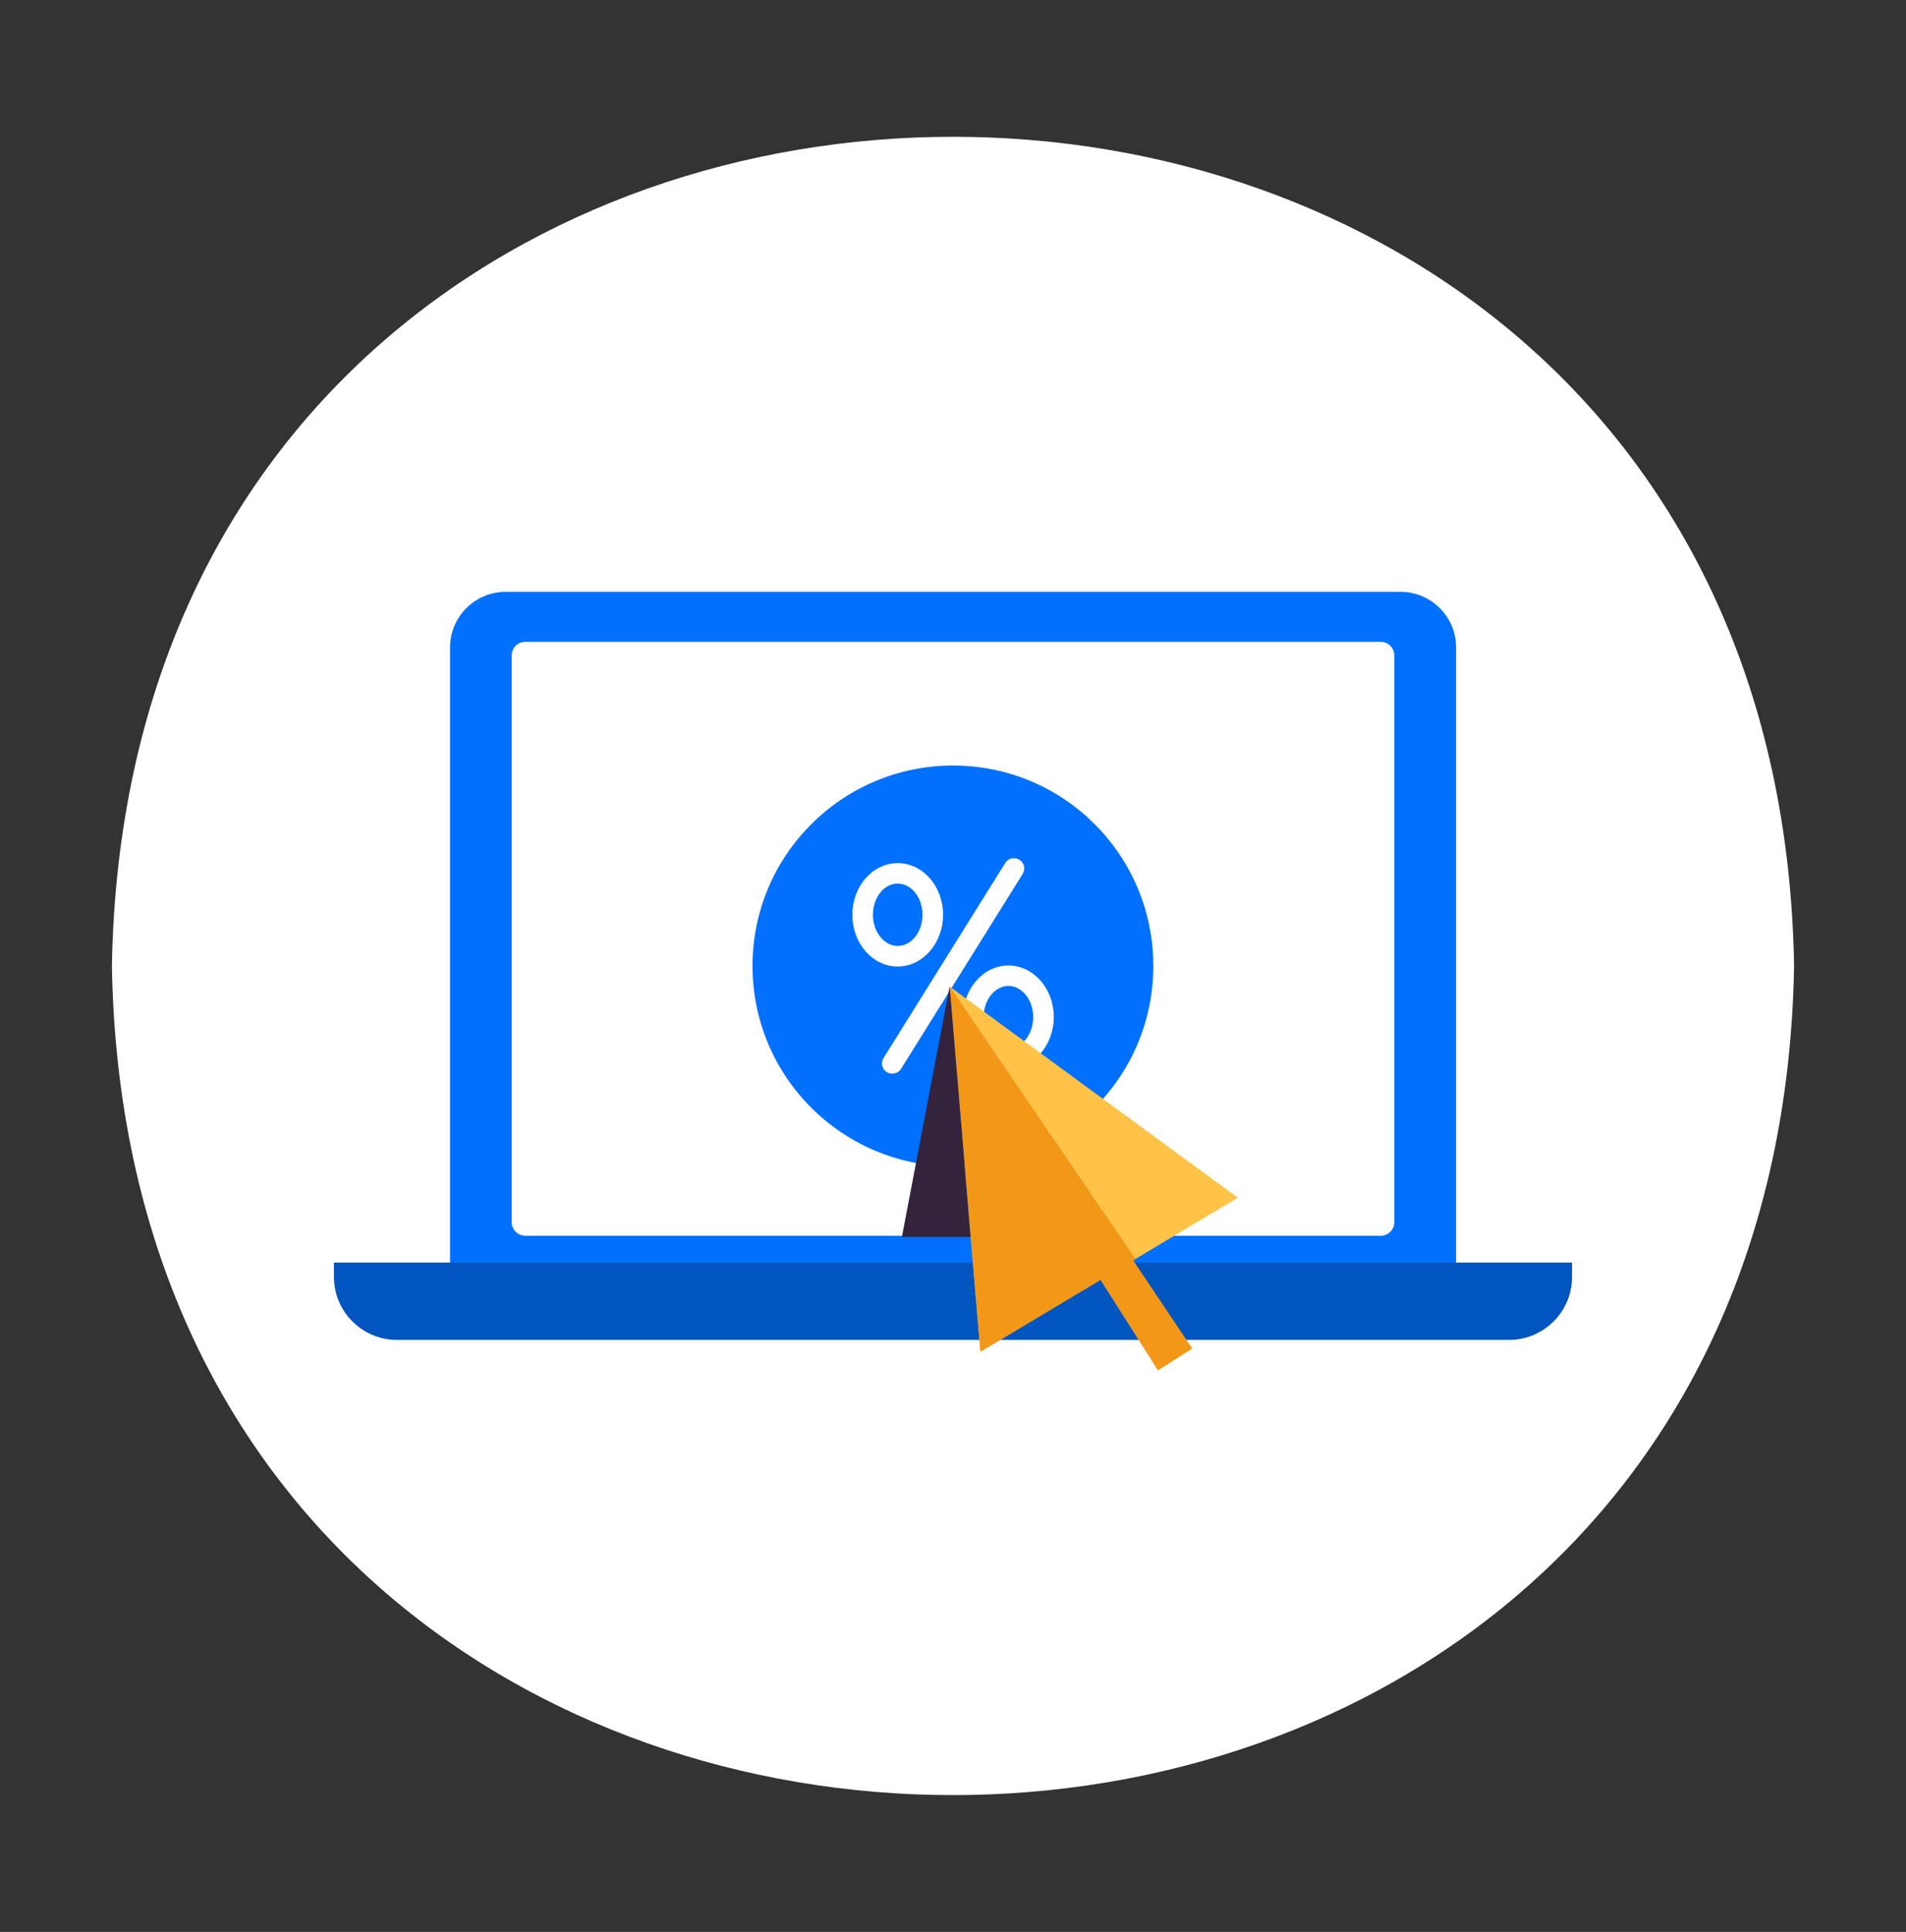
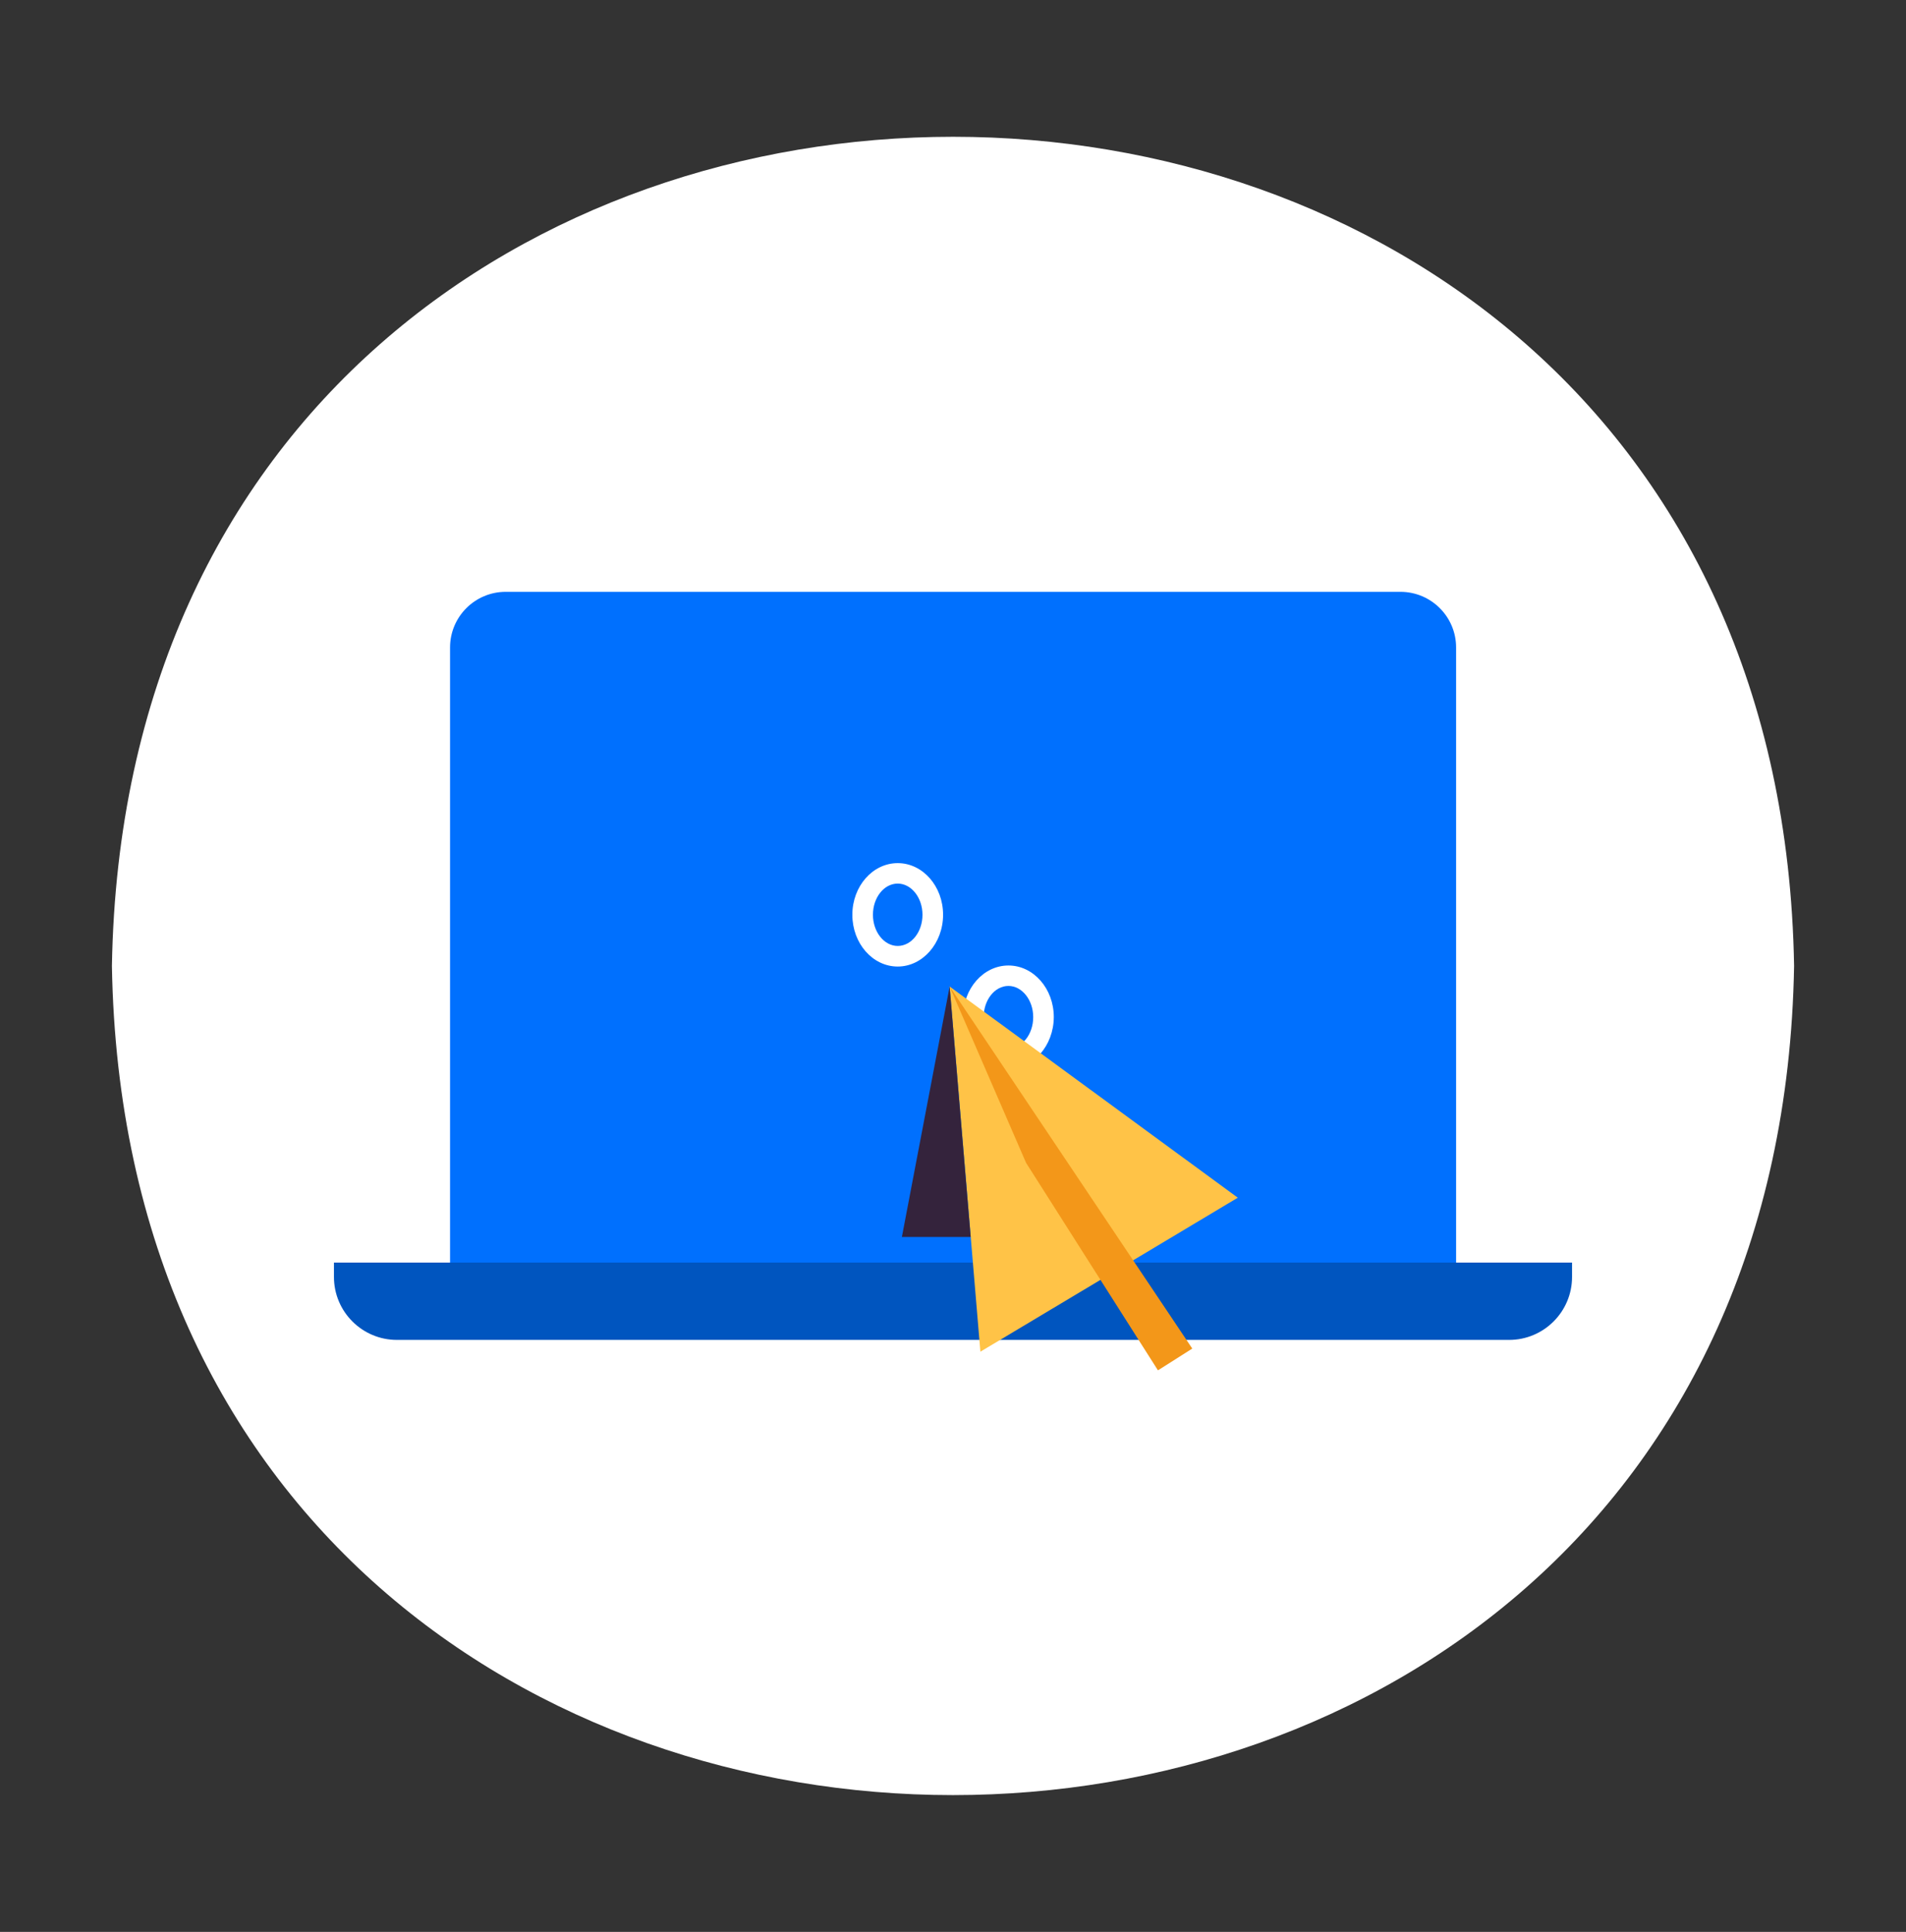
<svg xmlns="http://www.w3.org/2000/svg" enable-background="new 0 0 127.73 129.46" viewBox="0 0 127.73 129.46">
  <rect x="0" y="0" width="127.73" height="129.46" fill="#333333" stroke="none" />
  <path d="m120.23 64.73c-1.27 74.09-111.48 74.08-112.73 0 1.27-74.09 111.48-74.08 112.73 0z" fill="#fff" />
  <path d="m97.57 84.61h-67.41v-41.22c0-2.06 1.67-3.73 3.73-3.73h59.96c2.06 0 3.73 1.67 3.73 3.73v41.22z" fill="#0070fe" />
-   <path d="m92.53 82.81h-57.33c-.5 0-.91-.41-.91-.91v-37.98c0-.5.41-.91.91-.91h57.33c.5 0 .91.41.91.91v37.98c0 .5-.41.91-.91.91z" fill="#fff" />
  <path d="m101.13 89.79h-74.53c-2.33 0-4.22-1.89-4.22-4.22v-.96h82.97v.96c0 2.33-1.89 4.22-4.22 4.22z" fill="#0055bf" />
  <path d="m77.29 64.73c0 7.42-6.01 13.43-13.43 13.43s-13.43-6.01-13.43-13.43 6.02-13.43 13.44-13.43 13.42 6.01 13.42 13.43z" fill="#0070fe" />
  <g fill="#fff">
-     <path d="m59.79 71.95c-.25 0-.48-.14-.6-.35-.12-.22-.11-.49.02-.7l8.15-13.06c.13-.21.36-.34.61-.33s.47.15.59.37.1.48-.03.69l-8.15 13.06c-.13.2-.35.32-.59.32z" />
    <path d="m60.16 64.77c-1.68 0-3.04-1.55-3.04-3.47 0-1.91 1.36-3.46 3.04-3.46s3.04 1.55 3.04 3.46-1.37 3.47-3.04 3.47zm0-5.56c-.92 0-1.66.94-1.66 2.09s.75 2.09 1.66 2.09c.92 0 1.66-.94 1.66-2.09s-.75-2.09-1.66-2.09z" />
    <path d="m67.58 71.63c-1.68 0-3.04-1.55-3.04-3.47 0-1.91 1.36-3.46 3.04-3.46s3.04 1.55 3.04 3.46c-.01 1.91-1.37 3.47-3.04 3.47zm0-5.56c-.92 0-1.66.94-1.66 2.09s.75 2.09 1.66 2.09c.92 0 1.66-.94 1.66-2.09s-.75-2.09-1.66-2.09z" />
  </g>
  <path d="m63.64 66.11 2.06 24.47 17.25-10.32z" fill="#ffc347" />
  <path d="m79.9 90.37-2.3 1.46-8.84-13.91-5.12-11.81z" fill="#f39719" />
-   <path d="m63.64 66.11 2.06 24.47 10.39-6.21z" fill="#f39719" />
  <path d="m63.64 66.11-3.2 16.78h4.61z" fill="#34233c" />
</svg>